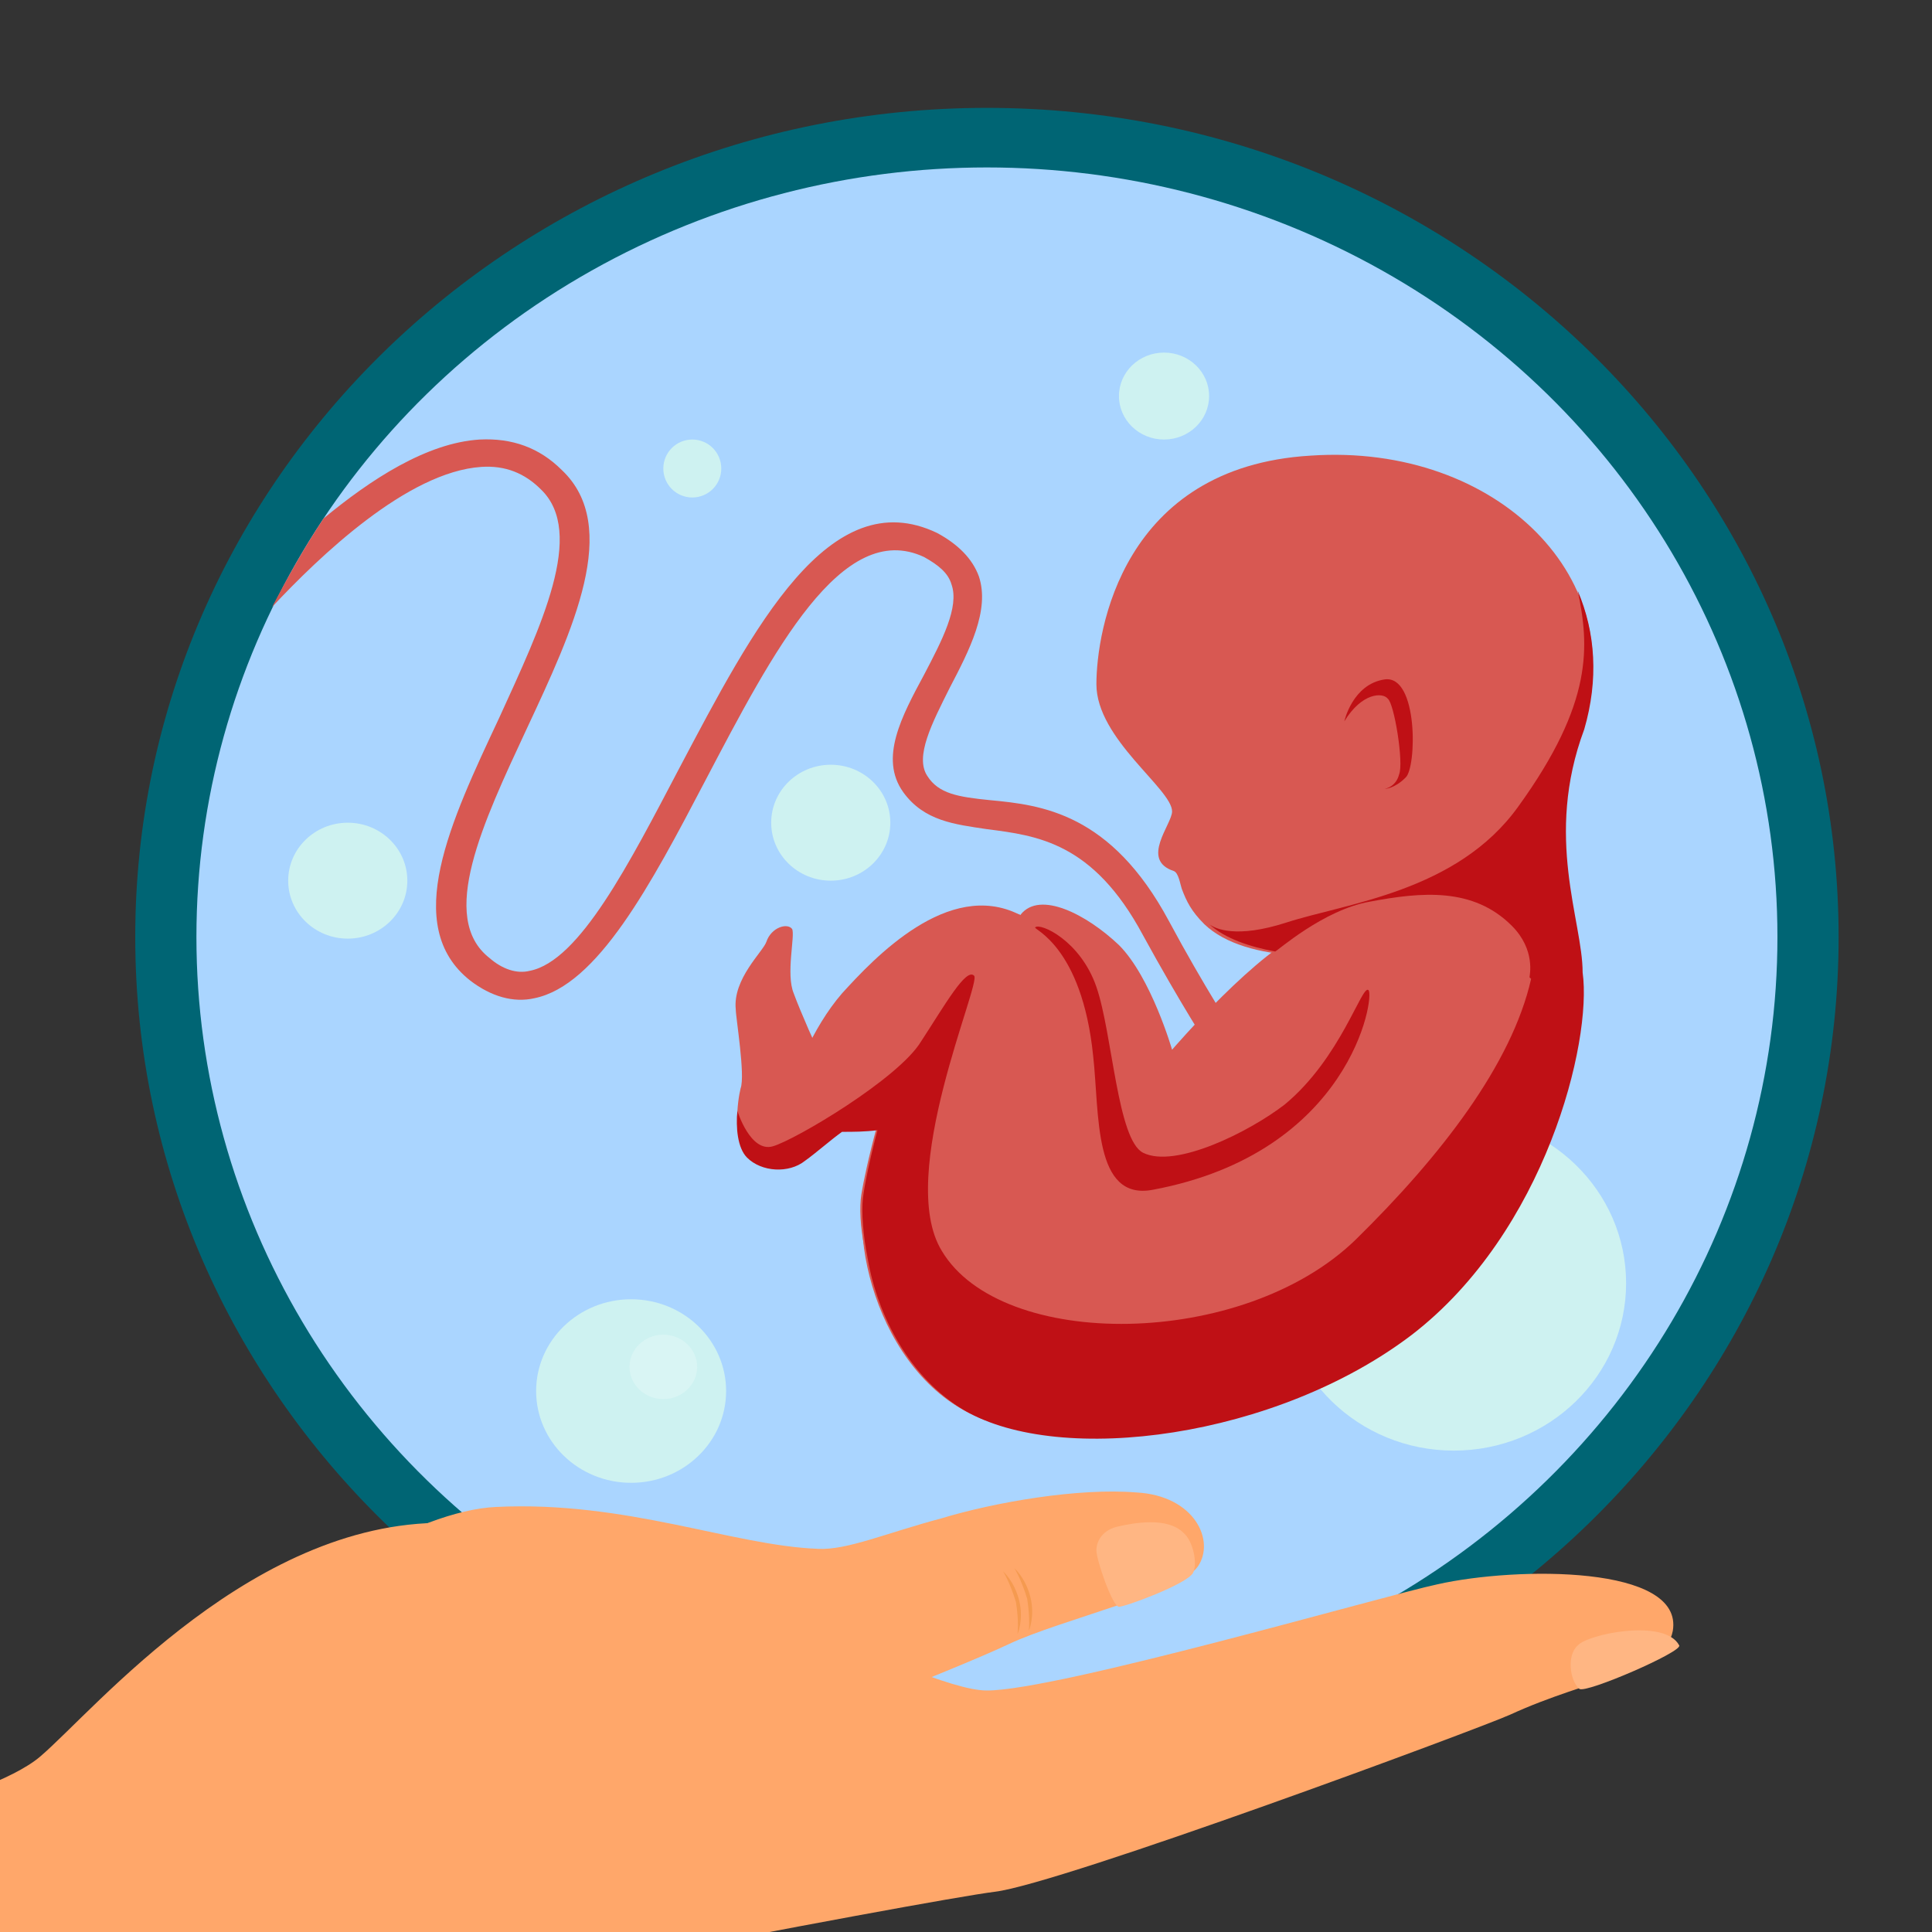
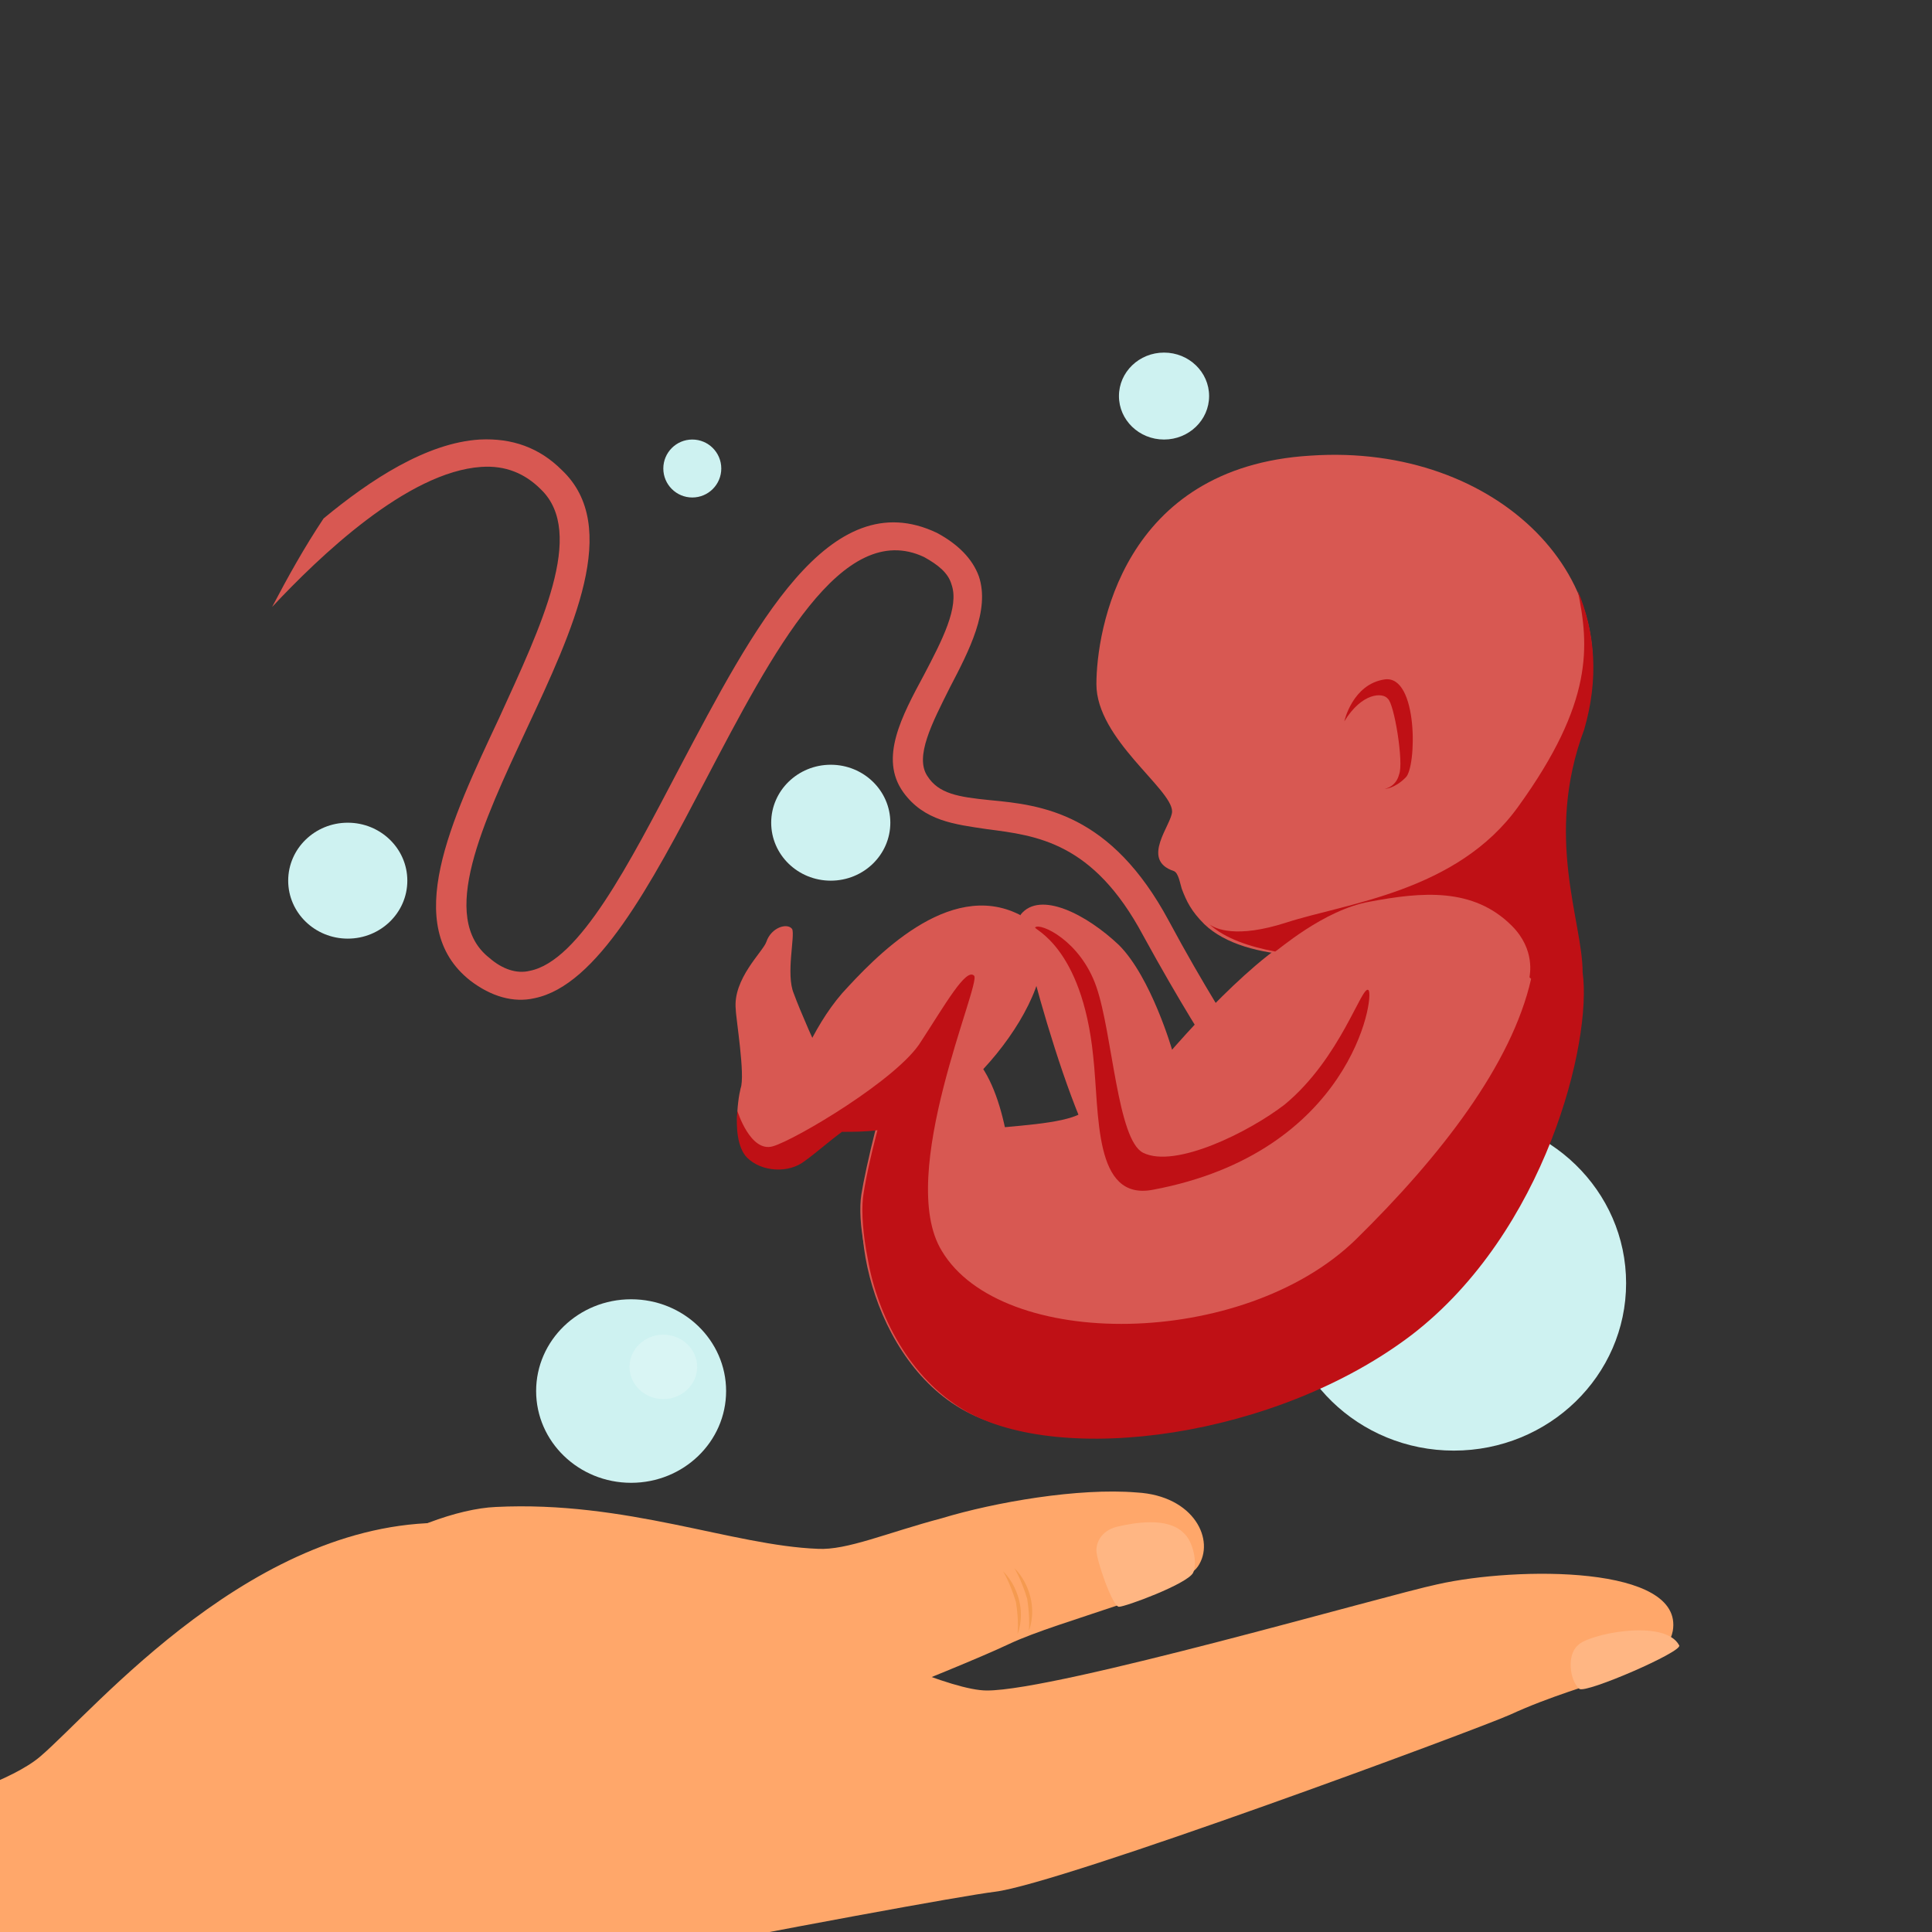
<svg xmlns="http://www.w3.org/2000/svg" version="1.1" id="圖層_1" x="0px" y="0px" viewBox="0 0 120 120" style="enable-background:new 0 0 120 120;" xml:space="preserve">
  <rect x="0" y="0" width="120" height="120" fill="#333333" stroke="none" />
  <style type="text/css">
	.st0{fill:#006574;}
	.st1{fill:#AAD5FF;}
	.st2{fill:#CEF2F1;}
	.st3{fill:#D9F5F4;}
	.st4{fill:#D85852;}
	.st5{fill:#BF1015;}
	.st6{fill:#FFA76A;}
	.st7{fill:#FFB683;}
	.st8{fill:#F59A50;}
</style>
  <g id="XMLID_24_">
    <g id="XMLID_53_">
-       <path id="XMLID_30_" class="st0" d="M61.3,109.7c-29.2,0-52.9-23.1-52.9-51.5S32.1,6.7,61.3,6.7s52.9,23.1,52.9,51.5    S90.5,109.7,61.3,109.7z" />
-       <ellipse id="XMLID_29_" class="st1" cx="61.3" cy="58.2" rx="49.1" ry="47.8" />
      <ellipse id="XMLID_28_" class="st2" cx="39.2" cy="86.4" rx="5.9" ry="5.7" />
      <ellipse id="XMLID_27_" class="st3" cx="41.2" cy="84.9" rx="2.1" ry="2" />
      <ellipse id="XMLID_23_" class="st2" cx="90.3" cy="79.7" rx="10.7" ry="10.4" />
      <ellipse id="XMLID_22_" class="st2" cx="51.6" cy="51.1" rx="3.7" ry="3.6" />
      <ellipse id="XMLID_21_" class="st2" cx="21.6" cy="54.7" rx="3.7" ry="3.6" />
      <ellipse id="XMLID_19_" class="st2" cx="72.3" cy="24.6" rx="2.8" ry="2.7" />
      <ellipse id="XMLID_18_" class="st2" cx="43" cy="29.1" rx="1.8" ry="1.8" />
      <g id="XMLID_58_">
        <path id="XMLID_17_" class="st4" d="M61.5,49.7c-2-0.2-3.2-0.4-3.9-1.5c-0.8-1.2,0.3-3.3,1.4-5.5c1.2-2.3,2.5-4.8,1.8-6.9     c-0.4-1.1-1.3-2-2.6-2.7c-6.7-3.2-11.4,5.9-16,14.6c-3.1,5.9-6.2,12-9.3,12.6c-0.8,0.2-1.7-0.1-2.5-0.8     c-3.2-2.5-0.4-8.4,2.3-14.2c2.9-6.2,5.9-12.6,2.2-16.1c-1.4-1.4-3.1-2-5.1-1.9c-3.3,0.2-6.8,2.5-9.7,4.9     c-1.2,1.8-2.2,3.6-3.2,5.5c2.9-3.1,8.4-8.4,13-8.7c1.5-0.1,2.7,0.4,3.7,1.4c2.8,2.7,0,8.5-2.6,14.2c-3,6.4-6.1,12.9-1.8,16.3     c1.3,1,2.7,1.4,4,1.1c3.9-0.8,7.2-7,10.6-13.5c4.2-8,8.5-16.3,13.6-13.9c0.9,0.5,1.5,1,1.7,1.7c0.5,1.4-0.6,3.5-1.7,5.6     c-1.4,2.6-2.8,5.2-1.3,7.3c1.3,1.8,3.2,2,5.2,2.3c3.1,0.4,6.6,0.8,9.7,6.6c2.3,4.2,4.1,7,4.2,7.1l1.5-1c0,0-1.9-2.9-4.1-7     C69,50.5,64.7,50,61.5,49.7z" />
        <g id="XMLID_62_">
          <path id="XMLID_16_" class="st4" d="M98.1,60.2c0-3.2-2.4-8.4,0.1-15.1c3.3-8.9-5.1-17.6-16.8-16.8C69.7,29,68.1,39.2,68.1,42.5      c0,3.4,4.7,6.5,4.7,7.9c0,0.8-2,3,0.1,3.7c0.3,0.1,0.4,0.8,0.5,1.1c0.3,0.8,0.6,1.4,1.4,2.2c2.6,2.5,8.6,2.2,11.9,1.4      C90.1,57.9,98.1,60.2,98.1,60.2z" />
          <path id="XMLID_15_" class="st4" d="M95.5,52.6c0,0,2,3.3,2.6,7.7s-2.2,16.2-10.6,22.5c-8.3,6.4-21.8,8.2-27.8,4.7      s-7.5-13.2-5-15.6s11.2-1.4,12.8-3s7.1-2.4,12.2-9.1C83.1,55.4,95.5,52.6,95.5,52.6z" />
          <path id="XMLID_14_" class="st4" d="M87,59.3c0.8,2-1.1,5.7-3.3,7.8c-2.3,2.1-12,6.1-14.2,6c-2.2,0-6.4-15.9-6.1-16.3      c1.2-1.5,4.1,0,6.1,1.9c2,2,3.3,6.5,3.3,6.5s5.5-6.4,8.5-7.4C84.2,57,86.4,57.7,87,59.3z" />
-           <path id="XMLID_13_" class="st4" d="M62.6,85.4c3.1-0.7,4.1-4,4.4-7.8c0.4-3.8,1.8-19.1-3.7-20.8C57.9,55.2,54,71,53.5,74.2      C53,77.4,55.4,87,62.6,85.4z" />
+           <path id="XMLID_13_" class="st4" d="M62.6,85.4c0.4-3.8,1.8-19.1-3.7-20.8C57.9,55.2,54,71,53.5,74.2      C53,77.4,55.4,87,62.6,85.4z" />
          <path id="XMLID_12_" class="st4" d="M48.9,68.3c-0.5,1.6,3.7,2.6,7.9,1.2c4.3-1.4,10.9-10.5,6.5-12.7s-9,2.7-11,4.9      C50.4,63.9,49.3,66.9,48.9,68.3z" />
          <path id="XMLID_11_" class="st4" d="M51.9,66.2c0,0-0.7-0.3-0.9-0.6c-0.2-0.3-1.3-2.8-1.7-3.9c-0.5-1.2,0.1-3.6-0.1-4      c-0.3-0.4-1.3-0.1-1.6,0.8c-0.2,0.6-2.1,2.3-1.9,4.2c0,0.5,0.6,4.1,0.3,4.9c-0.2,0.8-0.5,3.2,0.4,4.1s2.6,1,3.6,0.2      c1.1-0.8,3-2.4,3-2.4L51.9,66.2z" />
        </g>
        <path id="XMLID_10_" class="st5" d="M64.3,57.6c0.3-0.3,2.8,0.8,3.8,3.7c1,2.9,1.3,9.5,2.9,10.3c2,1,6.6-1.3,8.8-3     c3.5-2.9,4.8-7.5,5.2-7.1c0.4,0.4-1.1,10.1-13.4,12.4c-3.7,0.7-3.3-4.7-3.7-8.3C67.2,58.7,64.1,57.7,64.3,57.6z" />
        <path id="XMLID_9_" class="st5" d="M98,36.7c0.7,3.4,1,6.9-3.7,13.4c-3.8,5.3-10.7,6-14.4,7.2c-3.1,1-4.4,0.4-4.8,0.1     c1,0.9,2.5,1.4,4.1,1.7l0,0c0.1,0,3-2.6,5.9-3.1c3.2-0.6,6.4-0.9,8.8,1.5c1.5,1.5,1.1,3.1,1.1,3.2c0,0,0,0,0.1,0.1     c-1.2,5.3-5.6,11-10.9,16.2c-7,6.8-22,6.9-25.7,0.7C55.6,73,61,61,60.5,60.6c-0.5-0.5-1.8,1.8-3.3,4.1c-1.4,2.3-7.8,6.1-9.2,6.5     S45.8,69,45.8,69c-0.1,1,0,2.3,0.6,2.9c0.9,0.9,2.6,1,3.6,0.2c0.7-0.5,1.6-1.3,2.3-1.8c0.7,0,1.4,0,2.2-0.1     c-0.5,1.9-0.8,3.4-0.9,4.2c-0.1,0.9,0,2.3,0.3,3.8c0.6,3.5,2.6,7.4,6,9.4c6,3.5,19.4,1.7,27.8-4.7c8.3-6.4,11.2-18.2,10.6-22.5     c0-3.2-2.4-8.4,0.1-15.1C99.3,42.2,99.1,39.3,98,36.7z" />
        <path id="XMLID_8_" class="st5" d="M83.5,44.8c0,0,0.5-2.3,2.5-2.6c2.1-0.3,2,5.5,1.3,6.1C86.6,49,86,49,86,49s0.7-0.1,0.9-0.9     c0.3-0.7-0.3-4.4-0.7-4.7C85.9,43,84.6,43,83.5,44.8z" />
      </g>
    </g>
    <g id="XMLID_25_">
      <g id="XMLID_45_">
        <g id="XMLID_64_">
          <path id="XMLID_66_" class="st6" d="M103.9,101.3c0.7-4.1-9.7-4-14.6-2.9c-3.3,0.7-23.6,6.6-28,6.6s-20.9-9.8-33.1-10.4      c-12.3-0.5-22.3,11.6-25.7,14.5s-16.3,5.4-16.3,5.4v26.8c0,0,24.7-12.5,28.1-14.1s43.4-9.2,47.5-9.7s30-10.1,32-11      C98.8,104.2,103.4,103.9,103.9,101.3z" />
          <path id="XMLID_65_" class="st6" d="M50.8,96.2c-5.3-0.2-11.9-3-20-2.6c-4.7,0.2-13.9,5.1-15.1,11.2s4.5,9.6,7.3,10.2      s20.9-4.1,23-5.6s12.9-5.5,16.7-7.3c3.2-1.5,10.6-3.2,11.7-4.8c1.1-1.6-0.2-4.4-3.8-4.6c-3.6-0.3-8.8,0.6-12.1,1.6      C55.1,95.2,52.6,96.3,50.8,96.2z" />
        </g>
      </g>
      <path id="XMLID_4_" class="st7" d="M73.5,95.2c-1-1-3.1-0.6-4-0.4c-1,0.2-1.4,0.9-1.4,1.5s1,3.5,1.4,3.5s4.2-1.4,4.6-2.1    C74.4,97.1,74.1,95.7,73.5,95.2z" />
      <g id="XMLID_33_">
        <path id="XMLID_3_" class="st8" d="M63.9,101.3c0,0,0.4-0.9,0.1-2.1c-0.3-1.2-1-1.8-1-1.8s0.4,0.6,0.8,1.9     C64,100.6,63.9,101.3,63.9,101.3z" />
        <path id="XMLID_2_" class="st8" d="M63.2,101.5c0,0,0.4-0.9,0.1-2.1c-0.3-1.2-1-1.8-1-1.8s0.4,0.6,0.8,1.9     C63.3,100.7,63.2,101.5,63.2,101.5z" />
      </g>
      <path id="XMLID_1_" class="st7" d="M104.3,102.2c0.2,0.4-5.8,3-6.2,2.7c-0.6-0.5-0.8-2.1-0.1-2.7    C98.6,101.5,103.4,100.5,104.3,102.2z" />
    </g>
  </g>
  <g id="XMLID_20_">
</g>
  <g id="XMLID_26_">
</g>
  <g id="XMLID_31_">
</g>
  <g id="XMLID_32_">
</g>
  <g id="XMLID_34_">
</g>
  <g id="XMLID_35_">
</g>
  <g id="XMLID_36_">
</g>
  <g id="XMLID_37_">
</g>
  <g id="XMLID_41_">
</g>
  <g id="XMLID_46_">
</g>
  <g id="XMLID_47_">
</g>
  <g id="XMLID_48_">
</g>
  <g id="XMLID_49_">
</g>
  <g id="XMLID_50_">
</g>
  <g id="XMLID_51_">
</g>
</svg>